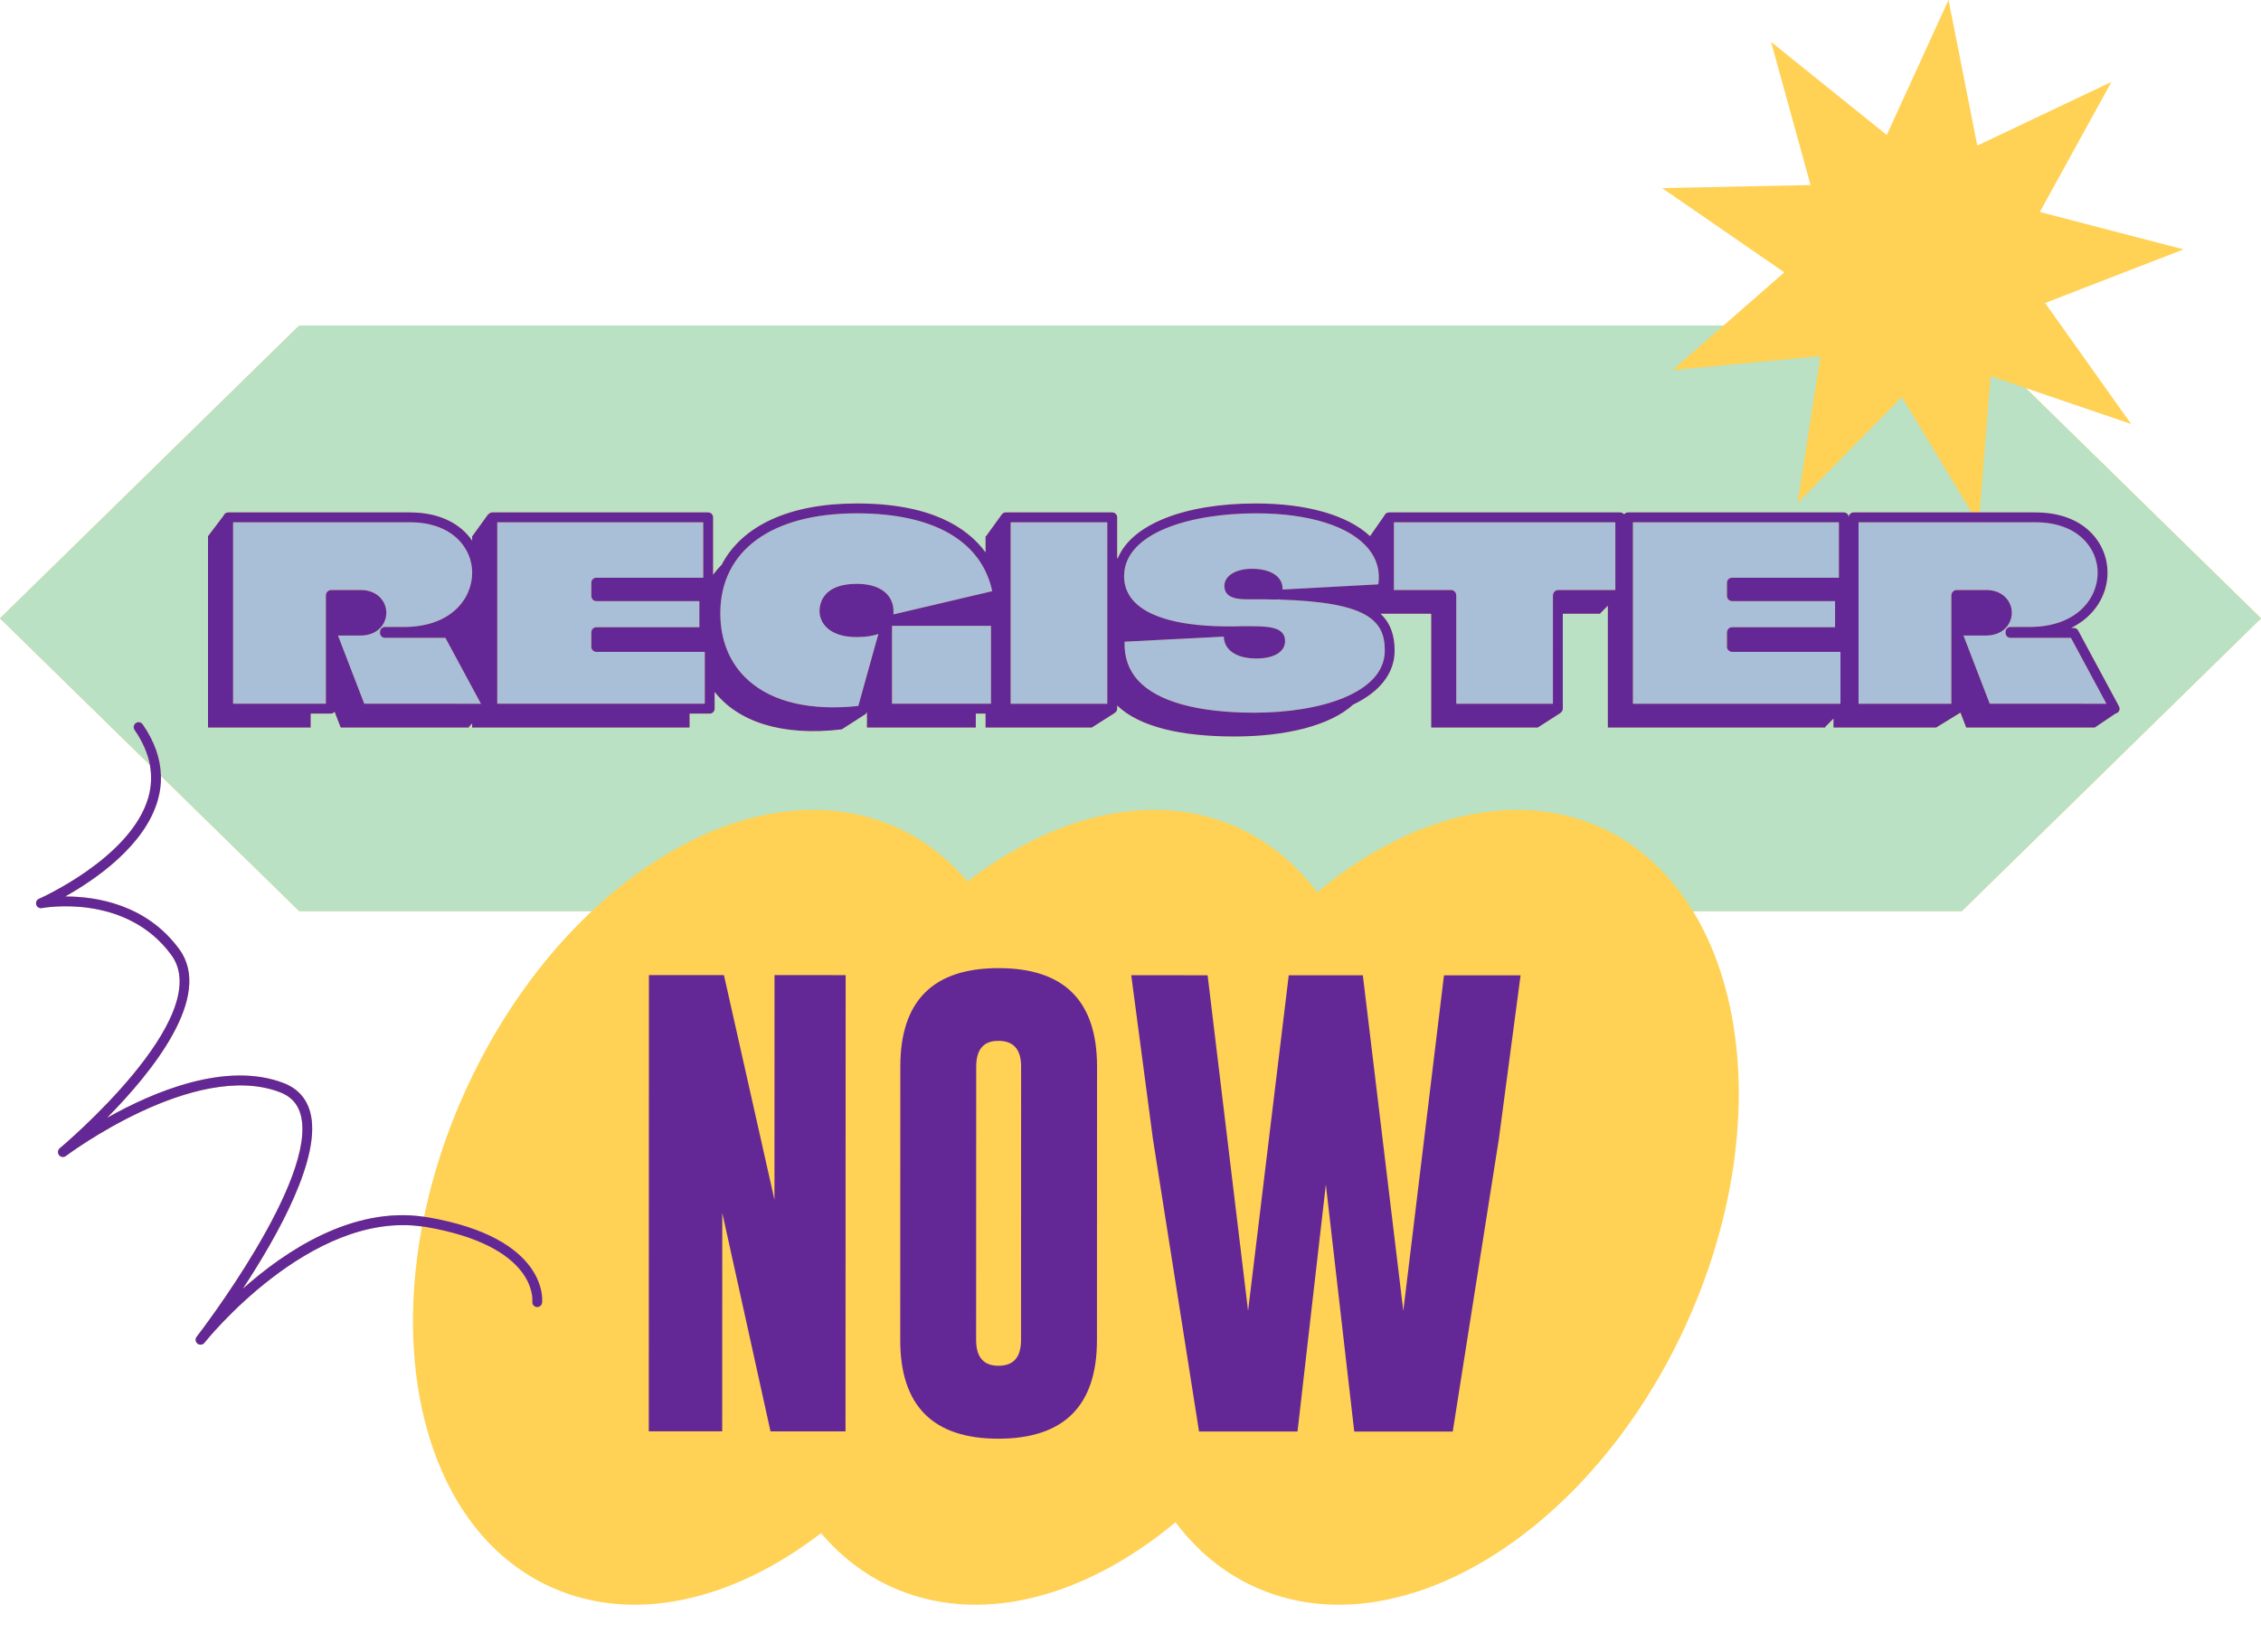
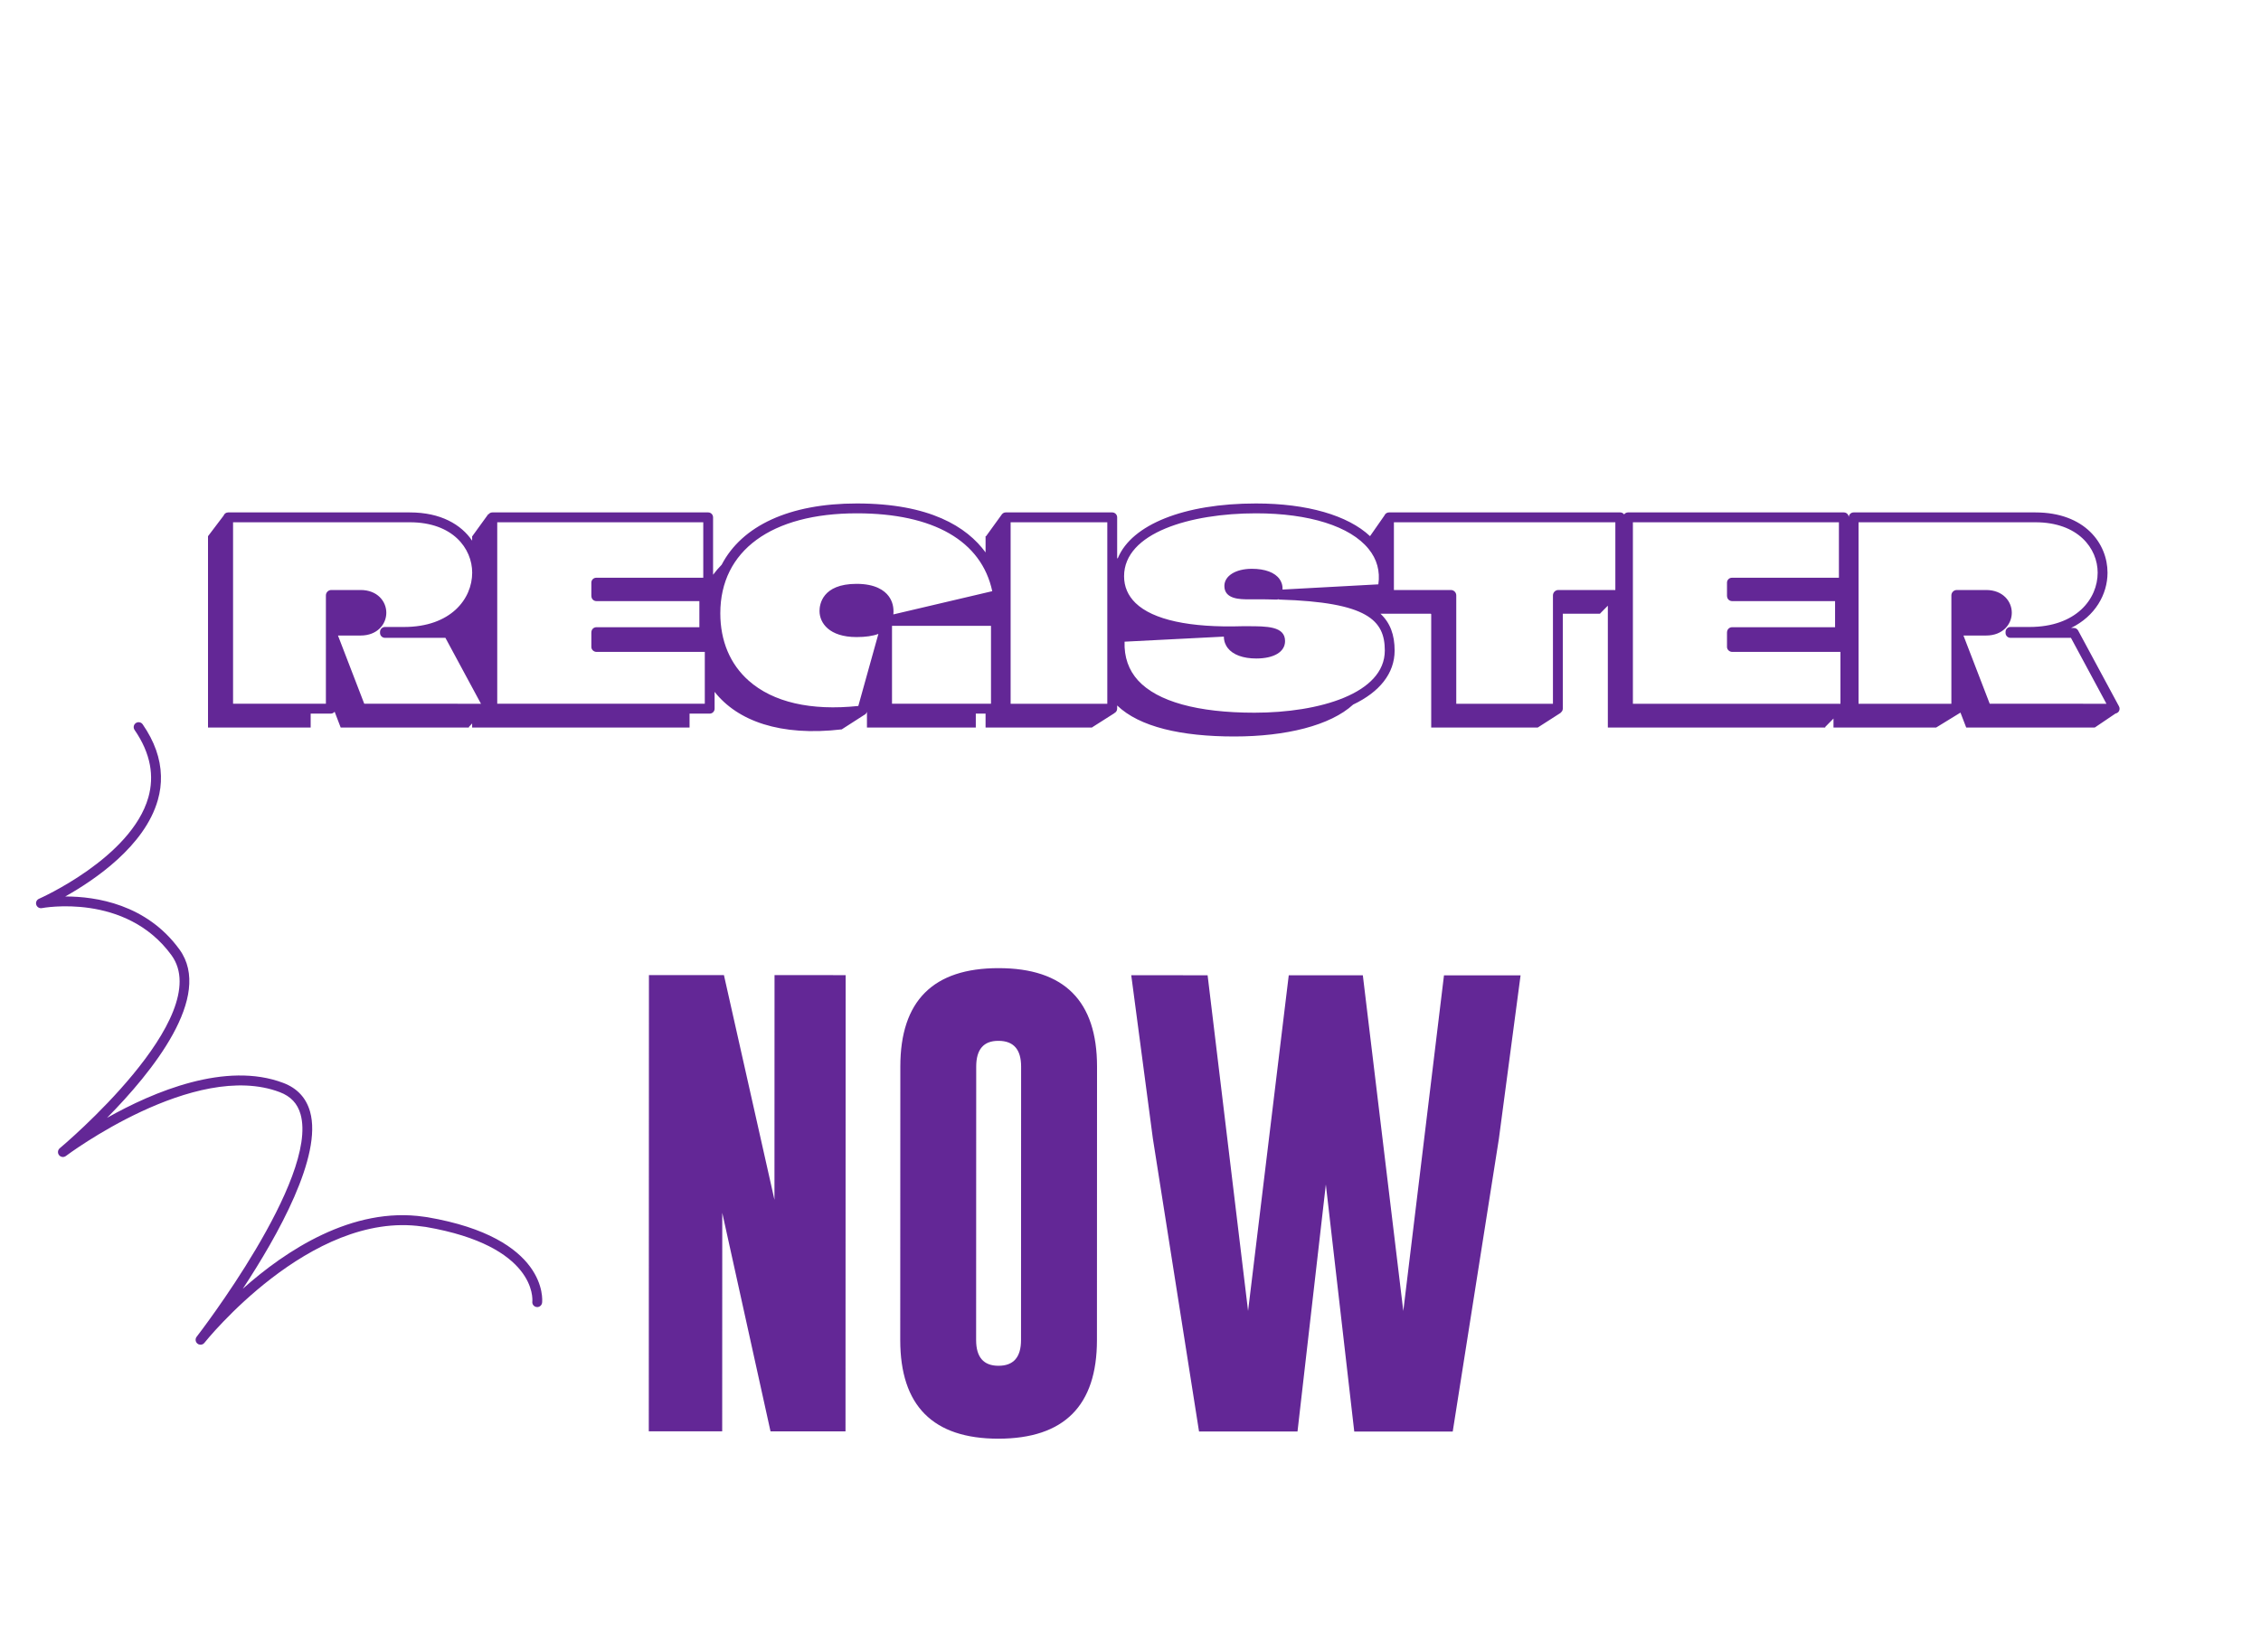
<svg xmlns="http://www.w3.org/2000/svg" fill="#000000" height="365.4" preserveAspectRatio="xMidYMid meet" version="1" viewBox="0.0 0.0 500.0 365.4" width="500" zoomAndPan="magnify">
  <g id="change1_1">
-     <path d="M500,136.77l-52.04-50.94l23.32,7.95l-19.03-26.76l30.62-11.86l-31.78-8.27l15.83-28.77l-29.66,14.09 L430.9,0l-13.66,29.86L391.66,9.27l8.73,31.66l-32.83,0.67l27.03,18.64L381.15,72H66.17L0,136.77l33.15,32.44 c0.44,2.39,0.33,4.78-0.34,7.15c-3.8,13.39-23.98,22.35-24.19,22.44c-0.51,0.22-0.77,0.79-0.6,1.32c0.17,0.53,0.71,0.85,1.25,0.74 c0.19-0.03,18.54-3.47,28.65,10.42c9.92,13.65-24.36,42.42-24.71,42.7c-0.45,0.38-0.52,1.06-0.15,1.52 c0.37,0.46,1.04,0.55,1.51,0.19c0.28-0.21,28.43-21.29,47.3-14.12c2.43,0.92,3.93,2.52,4.6,4.91c4,14.26-22.71,48.85-22.98,49.19 c-0.37,0.48-0.29,1.16,0.19,1.53c0.2,0.16,0.43,0.23,0.67,0.23c0.32,0,0.64-0.14,0.85-0.41c0.24-0.3,23.39-29.27,48.13-25.74 c-6.75,35.83,3.71,68.41,28.34,79.68c18.31,8.38,40.42,3.13,59.9-11.85c4.28,5.05,9.45,9.09,15.48,11.85 c19.27,8.82,42.73,2.55,62.91-14.26c4.63,6.18,10.45,11.08,17.41,14.26c31.49,14.41,74.21-11.48,95.42-57.83 c15.52-33.91,15.2-69.35,1.6-91.59h59.44L500,136.77z M103.06,240.95c-4.3,9.38-7.36,18.87-9.28,28.18 c-15.86-2.34-30.7,7.55-40.09,15.93c7.76-11.78,17.63-29.37,14.88-39.17c-0.86-3.05-2.85-5.2-5.92-6.36 c-12.7-4.82-28.68,1.92-38.98,7.72c9.96-10.08,23.56-26.86,16.01-37.25c-7.29-10.02-18.47-11.71-25.18-11.71h-0.07 c6.54-3.67,17.59-11.18,20.47-21.33c0.51-1.78,0.74-3.57,0.69-5.35l30.58,29.93h64.7C119.97,211.79,110.27,225.18,103.06,240.95z" fill="#ffd154" />
-   </g>
+     </g>
  <g id="change2_1">
-     <path d="M500,136.77l-66.17,64.77h-59.44c-4.99-8.16-11.76-14.56-20.21-18.43c-19.27-8.81-42.73-2.54-62.9,14.26 c-4.63-6.18-10.46-11.07-17.42-14.26c-18.31-8.38-40.42-3.12-59.89,11.86c-4.29-5.05-9.46-9.1-15.49-11.86 c-20.78-9.51-46.45-1.46-67.61,18.43h-64.7l-30.58-29.93c-0.09-3.83-1.44-7.64-4.04-11.4c-0.34-0.49-1.02-0.62-1.52-0.27 c-0.49,0.34-0.61,1.02-0.27,1.51c1.78,2.58,2.91,5.17,3.39,7.76L0,136.77L66.17,72h314.98l-11.28,9.86l32.7-3.1l-5.04,32.45 l23.05-23.39l15.44,25.52h-26.11c-0.58,0-1.05,0.46-1.08,1.04c-0.02-0.58-0.49-1.04-1.08-1.04h-47.74c-0.35,0-0.65,0.18-0.85,0.44 c-0.2-0.26-0.5-0.44-0.86-0.44h-51.14c-0.46,0-0.85,0.29-1.01,0.69l-3.18,4.56c-4.91-4.61-13.93-7.23-25.22-7.23 c-15.97,0-27.47,4.7-30.53,12.05c-0.06,0.05-0.11,0.1-0.17,0.14v-9.12c0-0.6-0.49-1.09-1.09-1.09H222.4c-0.34,0-0.64,0.17-0.84,0.42 l-3.5,4.84h-0.11v3.59c-4.14-5.67-12.34-10.83-28.47-10.83c-14.9,0-25.38,4.91-29.89,13.55c-0.69,0.71-1.33,1.45-1.9,2.22v-12.7 c0-0.6-0.48-1.09-1.08-1.09h-47.74c-0.36,0-0.66,0.18-0.86,0.44c-0.02-0.03-0.03-0.06-0.03-0.06l-3.52,4.86c0,0,0.02,0.01,0.04,0.02 h-0.09v0.99c-2.43-3.57-6.94-6.25-13.77-6.25H50.45c-0.47,0-0.86,0.3-1.01,0.72L46,118.6v42.32h22.7v-3.08h4.46 c0.34,0,0.64-0.17,0.84-0.42l1.34,3.5h28.39l-0.06-0.1l0.74-0.81v0.91h48.08v-3.08h4.46c0.6,0,1.08-0.49,1.08-1.09v-3.72 c5.05,6.41,14.5,9.91,28.18,8.29c0.01-0.03,0.02-0.06,0.03-0.09c0,0.01,0.01,0.03,0.01,0.03l4.84-3.11 c0.11-0.05,0.22-0.11,0.3-0.2l0.05-0.02c0,0-0.01-0.01-0.02-0.01c0.14-0.13,0.25-0.29,0.3-0.48v3.48h24.07v-3.08h2.16v3.08h23.56 v-0.04l4.94-3.14l-0.03-0.01c0.37-0.17,0.63-0.54,0.63-0.98v-0.71c4.93,4.75,14.18,6.86,25.91,6.86c11.4,0,21.23-2.42,26.28-7.06 c5.85-2.78,9.17-6.9,9.17-11.95c0-3.45-0.97-6.12-3.13-8.14h11.11c0.05,0,0.11,0.06,0.11,0.12v25.05h23.56l5.1-3.27 l-0.04-0.02c0.28-0.19,0.48-0.51,0.48-0.88v-21h8.17l0.01,0.02l0.02-0.02h0.05v-0.05l1.71-1.73v26.95h48.08v-0.14l1.82-1.85v1.99 h22.7l5.38-3.3l1.27,3.3h28.38l-0.02-0.04l0.07,0.04l4.59-3.1c0.31-0.06,0.58-0.23,0.75-0.51c0.19-0.33,0.2-0.74,0.02-1.07 l-9.03-16.76c-0.19-0.36-0.55-0.58-0.95-0.58h-0.63c5.33-2.6,8.07-7.43,8.07-12.23c0-6.42-4.99-13.33-15.96-13.33H437.78l2.42-30.16 l7.76,2.65L500,136.77z" fill="#bae1c4" />
-   </g>
+     </g>
  <g id="change3_1">
-     <path d="M51.538,155.664v-40.147h39.101c9.47,0,13.783,5.783,13.783,11.157 c0,5.781-4.722,12.003-15.089,12.003h-4.2c-0.601,0-1.089,0.488-1.089,1.089v0.226c0,0.601,0.488,1.089,1.089,1.089 h13.37l7.853,14.582H80.545l-5.804-15.09h5c3.733,0,5.687-2.535,5.687-5.04c0-2.504-1.953-5.04-5.687-5.04 h-6.471c-0.663,0-1.203,0.539-1.203,1.202v7.783c0,0.003,0,0.006,0,0.01v16.174H51.538z M155.857,155.664v-11.479 h-23.944c-0.601,0-1.147-0.488-1.147-1.089v-3.16c0-0.826,0.594-1.202,1.147-1.202h22.752v-5.779h-22.752 c-0.552,0-1.147-0.376-1.147-1.202v-2.878c0-0.601,0.488-1.089,1.089-1.089h23.661v-12.269h-45.561v40.147H155.857z M219.154,155.664v-17.235h-21.89v17.235H219.154z M192.372,146.951c0.628-2.247,1.256-4.494,1.879-6.742 c-1.254,0.474-2.851,0.703-4.833,0.703c-6.041,0-8.185-3.11-8.185-5.773c0-1.407,0.59-5.999,8.185-5.999 c4.193,0,6.177,1.477,7.104,2.716c0.829,1.108,1.179,2.483,1.039,4.039l21.87-5.134 c-2.39-11.116-12.978-17.22-29.956-17.22c-18.903,0-30.188,8.264-30.188,22.105 c0,6.102,2.165,11.25,6.261,14.889c5.396,4.793,13.776,6.727,24.265,5.613 C190.659,153.083,191.515,150.017,192.372,146.951z M244.871,115.518h-21.38v40.147h21.38V115.518z M282.996,132.616 c-0.118-0.004-0.231-0.026-0.336-0.064c-0.129,0.046-0.266,0.075-0.41,0.063c-1.454-0.055-3.016-0.055-4.67-0.055 h-1.419c-1.888,0-5.403,0-5.403-2.951c0-2.236,2.502-3.798,6.083-3.798c2.908,0,5.082,0.809,6.122,2.279 c0.361,0.51,0.705,1.277,0.659,2.315l21.191-1.159c0.415-2.928-0.31-5.562-2.159-7.84 c-4.059-4.997-13.136-7.864-24.904-7.864c-14.517,0-29.166,4.305-29.166,13.922c0,2.293,0.852,4.282,2.533,5.91 c3.84,3.722,11.997,5.496,23.591,5.134l1.169-0.001c4.268,0,8.299,0,8.299,3.29c0,2.377-2.44,3.854-6.368,3.854 c-2.922,0-5.167-0.833-6.321-2.345c-0.415-0.543-0.83-1.369-0.834-2.5l-21.96,1.125 c-0.112,3.397,0.892,6.279,2.991,8.576c4.262,4.664,13.158,7.129,25.727,7.129c14.348,0,28.826-4.253,28.826-13.752 C306.236,137.202,302.433,133.215,282.996,132.616z M357.216,130.495v-14.977h-48.967v14.977h12.591 c0.663,0,1.203,0.539,1.203,1.202v23.967h21.38V131.697c0-0.663,0.539-1.202,1.202-1.202H357.216z M361.1,155.664 h45.902v-11.479h-23.944c-0.601,0-1.147-0.488-1.147-1.089v-3.16c0-0.826,0.594-1.202,1.147-1.202h22.752v-5.779 h-22.752c-0.552,0-1.147-0.376-1.147-1.202v-2.878c0-0.601,0.488-1.089,1.089-1.089h23.661v-12.269h-45.562V155.664z M411,115.518v40.147h20.528v-16.174c0-0.003,0-0.006,0-0.01v-7.783c0-0.663,0.54-1.202,1.203-1.202h6.471 c3.733,0,5.687,2.535,5.687,5.04c0,2.504-1.953,5.04-5.687,5.04h-5l5.804,15.09h25.812l-7.853-14.582 h-13.37c-0.601,0-1.089-0.487-1.089-1.089v-0.226c0-0.601,0.488-1.089,1.089-1.089h4.2 c10.367,0,15.089-6.222,15.089-12.003c0-5.373-4.313-11.157-13.783-11.157H411z" fill="#a8bfd7" />
-   </g>
+     </g>
  <g id="change4_1">
    <path d="M170.392,316.596l-10.671-48.343l-0.015,48.34l-16.231-0.005l0.032-100.913l16.584,0.005 l11.174,49.703l0.016-49.7l15.726,0.005l-0.032,100.913L170.392,316.596z M242.6,235.92l-0.02,60.49 c0,14.51-7.26,21.79-21.78,21.81c-14.49,0-21.72-7.28-21.72-21.83l0.02-60.49c0-14.51,7.25-21.77,21.73-21.76 C235.35,214.14,242.6,221.4,242.6,235.92z M225.81,235.91c0-3.76-1.64-5.66-4.93-5.69h-0.11c-3.25-0.01-4.89,1.89-4.89,5.69 l-0.02,60.49c0,3.79,1.65,5.69,4.94,5.69c3.33,0.01,4.99-1.89,4.99-5.69L225.81,235.91z M310.328,289.975l-8.95-74.251 l-16.382-0.005l-8.995,74.246l-8.95-74.251l-16.885-0.005L254.942,251.8l10.213,64.825l21.776,0.007l6.267-54.638 l6.283,54.642l21.776,0.007l10.202-64.719l4.801-36.19l-16.936-0.005L310.328,289.975z M94.51,269.23 c-0.25-0.04-0.49-0.07-0.73-0.1c-15.86-2.34-30.7,7.55-40.09,15.93c7.76-11.78,17.63-29.37,14.88-39.17 c-0.86-3.05-2.85-5.2-5.92-6.36c-12.7-4.82-28.68,1.92-38.98,7.72c9.96-10.08,23.56-26.86,16.01-37.25 c-7.29-10.02-18.47-11.71-25.18-11.71h-0.07c6.54-3.67,17.59-11.18,20.47-21.33c0.51-1.78,0.74-3.57,0.69-5.35 c-0.09-3.83-1.44-7.64-4.04-11.4c-0.34-0.49-1.02-0.62-1.52-0.27c-0.49,0.34-0.61,1.02-0.27,1.51c1.78,2.58,2.91,5.17,3.39,7.76 c0.44,2.39,0.33,4.78-0.34,7.15c-3.8,13.39-23.98,22.35-24.19,22.44c-0.51,0.22-0.77,0.79-0.6,1.32c0.17,0.53,0.71,0.85,1.25,0.74 c0.19-0.03,18.54-3.47,28.65,10.42c9.92,13.65-24.36,42.42-24.71,42.7c-0.45,0.38-0.52,1.06-0.15,1.52 c0.37,0.46,1.04,0.55,1.51,0.19c0.28-0.21,28.43-21.29,47.3-14.12c2.43,0.92,3.93,2.52,4.6,4.91c4,14.26-22.71,48.85-22.98,49.19 c-0.37,0.48-0.29,1.16,0.19,1.53c0.2,0.16,0.43,0.23,0.67,0.23c0.32,0,0.64-0.14,0.85-0.41c0.24-0.3,23.39-29.27,48.13-25.74 c0.27,0.04,0.54,0.06,0.81,0.1c24.51,4.2,23.63,16.01,23.58,16.52c-0.07,0.6,0.36,1.13,0.96,1.2c0.59,0.07,1.13-0.36,1.2-0.96 C119.95,287.56,121.2,273.8,94.51,269.23z M468.58,157.31c-0.17,0.28-0.44,0.45-0.75,0.51l-4.59,3.1l-0.07-0.04l0.02,0.04h-28.38 l-1.27-3.3l-5.38,3.3h-22.7v-1.99l-1.82,1.85v0.14h-48.08v-26.95l-1.71,1.73v0.05h-0.05l-0.02,0.02l-0.01-0.02h-8.17v21 c0,0.37-0.2,0.69-0.48,0.88l0.04,0.02l-5.1,3.27H316.5v-25.05c0-0.06-0.06-0.12-0.11-0.12h-11.11 c2.16,2.02,3.13,4.69,3.13,8.14c0,5.05-3.32,9.17-9.17,11.95c-5.05,4.64-14.88,7.06-26.28,7.06 c-11.73,0-20.98-2.11-25.91-6.86v0.71c0,0.44-0.26,0.81-0.63,0.98l0.03,0.01l-4.94,3.14v0.04h-23.56v-3.08h-2.16v3.08h-24.07 v-3.48c-0.05,0.19-0.16,0.35-0.3,0.48c0.01,0,0.02,0.01,0.02,0.01l-0.05,0.02c-0.08,0.09-0.19,0.15-0.3,0.2l-4.84,3.11 c0,0-0.01-0.02-0.01-0.03c-0.01,0.03-0.02,0.06-0.03,0.09c-13.68,1.62-23.13-1.88-28.18-8.29v3.72c0,0.6-0.48,1.09-1.08,1.09h-4.46 v3.08h-48.08v-0.91l-0.74,0.81l0.06,0.1H75.34l-1.34-3.5c-0.2,0.25-0.5,0.42-0.84,0.42H68.7v3.08H46V118.6l3.44-4.54 c0.15-0.42,0.54-0.72,1.01-0.72h40.19c6.83,0,11.34,2.68,13.77,6.25v-0.99h0.09c-0.02-0.01-0.04-0.02-0.04-0.02l3.52-4.86 c0,0,0.01,0.03,0.03,0.06c0.2-0.26,0.5-0.44,0.86-0.44h47.74c0.6,0,1.08,0.49,1.08,1.09v12.7c0.57-0.77,1.21-1.51,1.9-2.22 c4.51-8.64,14.99-13.55,29.89-13.55c16.13,0,24.33,5.16,28.47,10.83v-3.59h0.11l3.5-4.84c0.2-0.25,0.5-0.42,0.84-0.42h23.56 c0.6,0,1.09,0.49,1.09,1.09v9.12c0.06-0.04,0.11-0.09,0.17-0.14c3.06-7.35,14.56-12.05,30.53-12.05 c11.29,0,20.31,2.62,25.22,7.23l3.18-4.56c0.16-0.4,0.55-0.69,1.01-0.69h51.14c0.36,0,0.66,0.18,0.86,0.44 c0.2-0.26,0.5-0.44,0.85-0.44h47.74c0.59,0,1.06,0.46,1.08,1.04c0.03-0.58,0.5-1.04,1.08-1.04h40.19c10.97,0,15.96,6.91,15.96,13.33 c0,4.8-2.74,9.63-8.07,12.23h0.63c0.4,0,0.76,0.22,0.95,0.58l9.03,16.76C468.78,156.57,468.77,156.98,468.58,157.31z M106.36,155.66 l-7.86-14.58H85.13c-0.6,0-1.09-0.49-1.09-1.09v-0.22c0-0.6,0.49-1.09,1.09-1.09h4.2c10.37,0,15.09-6.22,15.09-12.01 c0-5.37-4.31-11.15-13.78-11.15h-39.1v40.14h20.53V131.7c0-0.67,0.54-1.2,1.2-1.2h6.47c3.73,0,5.69,2.53,5.69,5.03 c0,2.51-1.96,5.04-5.69,5.04h-5l5.81,15.09H106.36z M155.86,144.19h-23.95c-0.6,0-1.14-0.49-1.14-1.09v-3.16 c0-0.83,0.59-1.21,1.14-1.21h22.75v-5.77h-22.75c-0.55,0-1.14-0.38-1.14-1.21v-2.87c0-0.61,0.48-1.09,1.09-1.09h23.66v-12.27h-45.56 v40.14h45.9V144.19z M219.15,138.43h-21.89v17.23h21.89V138.43z M219.43,130.76c-2.39-11.11-12.98-17.22-29.95-17.22 c-18.91,0-30.19,8.27-30.19,22.11c0,6.1,2.16,11.25,6.26,14.89c5.39,4.79,13.77,6.72,24.26,5.61c0.85-3.07,1.71-6.13,2.56-9.2 c0.63-2.25,1.26-4.49,1.88-6.74c-1.25,0.47-2.85,0.7-4.83,0.7c-6.04,0-8.19-3.11-8.19-5.77c0-1.41,0.59-6,8.19-6 c4.19,0,6.18,1.48,7.1,2.72c0.83,1.11,1.18,2.48,1.04,4.04L219.43,130.76z M244.87,115.52h-21.38v40.14h21.38V115.52z M283,132.62 c-0.12-0.01-0.23-0.03-0.34-0.07c-0.13,0.05-0.27,0.08-0.41,0.07c-1.45-0.06-3.02-0.06-4.67-0.06h-1.42c-1.89,0-5.4,0-5.4-2.95 c0-2.24,2.5-3.8,6.08-3.8c2.91,0,5.08,0.81,6.12,2.28c0.37,0.51,0.71,1.28,0.66,2.31l21.19-1.15c0.42-2.93-0.31-5.57-2.16-7.84 c-4.05-5-13.13-7.87-24.9-7.87c-14.52,0-29.17,4.31-29.17,13.92c0,2.3,0.86,4.29,2.54,5.92c3.84,3.72,11.99,5.49,23.59,5.13h1.17 c4.27,0,8.3,0,8.3,3.29c0,2.38-2.44,3.85-6.37,3.85c-2.92,0-5.17-0.83-6.32-2.34c-0.42-0.54-0.83-1.37-0.84-2.5l-21.96,1.12 c-0.11,3.4,0.89,6.28,2.99,8.58c4.27,4.66,13.16,7.13,25.73,7.13c14.35,0,28.83-4.25,28.83-13.75 C306.24,137.2,302.43,133.21,283,132.62z M357.22,115.52h-48.97v14.98h12.59c0.66,0,1.2,0.53,1.2,1.2v23.96h21.38V131.7 c0-0.67,0.54-1.2,1.2-1.2h12.6V115.52z M407,144.19h-23.94c-0.6,0-1.15-0.49-1.15-1.09v-3.16c0-0.83,0.6-1.21,1.15-1.21h22.75v-5.77 h-22.75c-0.55,0-1.15-0.38-1.15-1.21v-2.87c0-0.61,0.49-1.09,1.09-1.09h23.66v-12.27H361.1v40.14H407V144.19z M465.82,155.66 l-7.85-14.58H444.6c-0.61,0-1.09-0.49-1.09-1.09v-0.22c0-0.6,0.48-1.09,1.09-1.09h4.19c10.37,0,15.09-6.22,15.09-12.01 c0-5.37-4.31-11.15-13.78-11.15H411v40.14h20.53V131.7c0-0.67,0.54-1.2,1.2-1.2h6.47c3.74,0,5.69,2.53,5.69,5.03 c0,2.51-1.95,5.04-5.69,5.04h-5l5.81,15.09H465.82z" fill="#632796" />
  </g>
</svg>